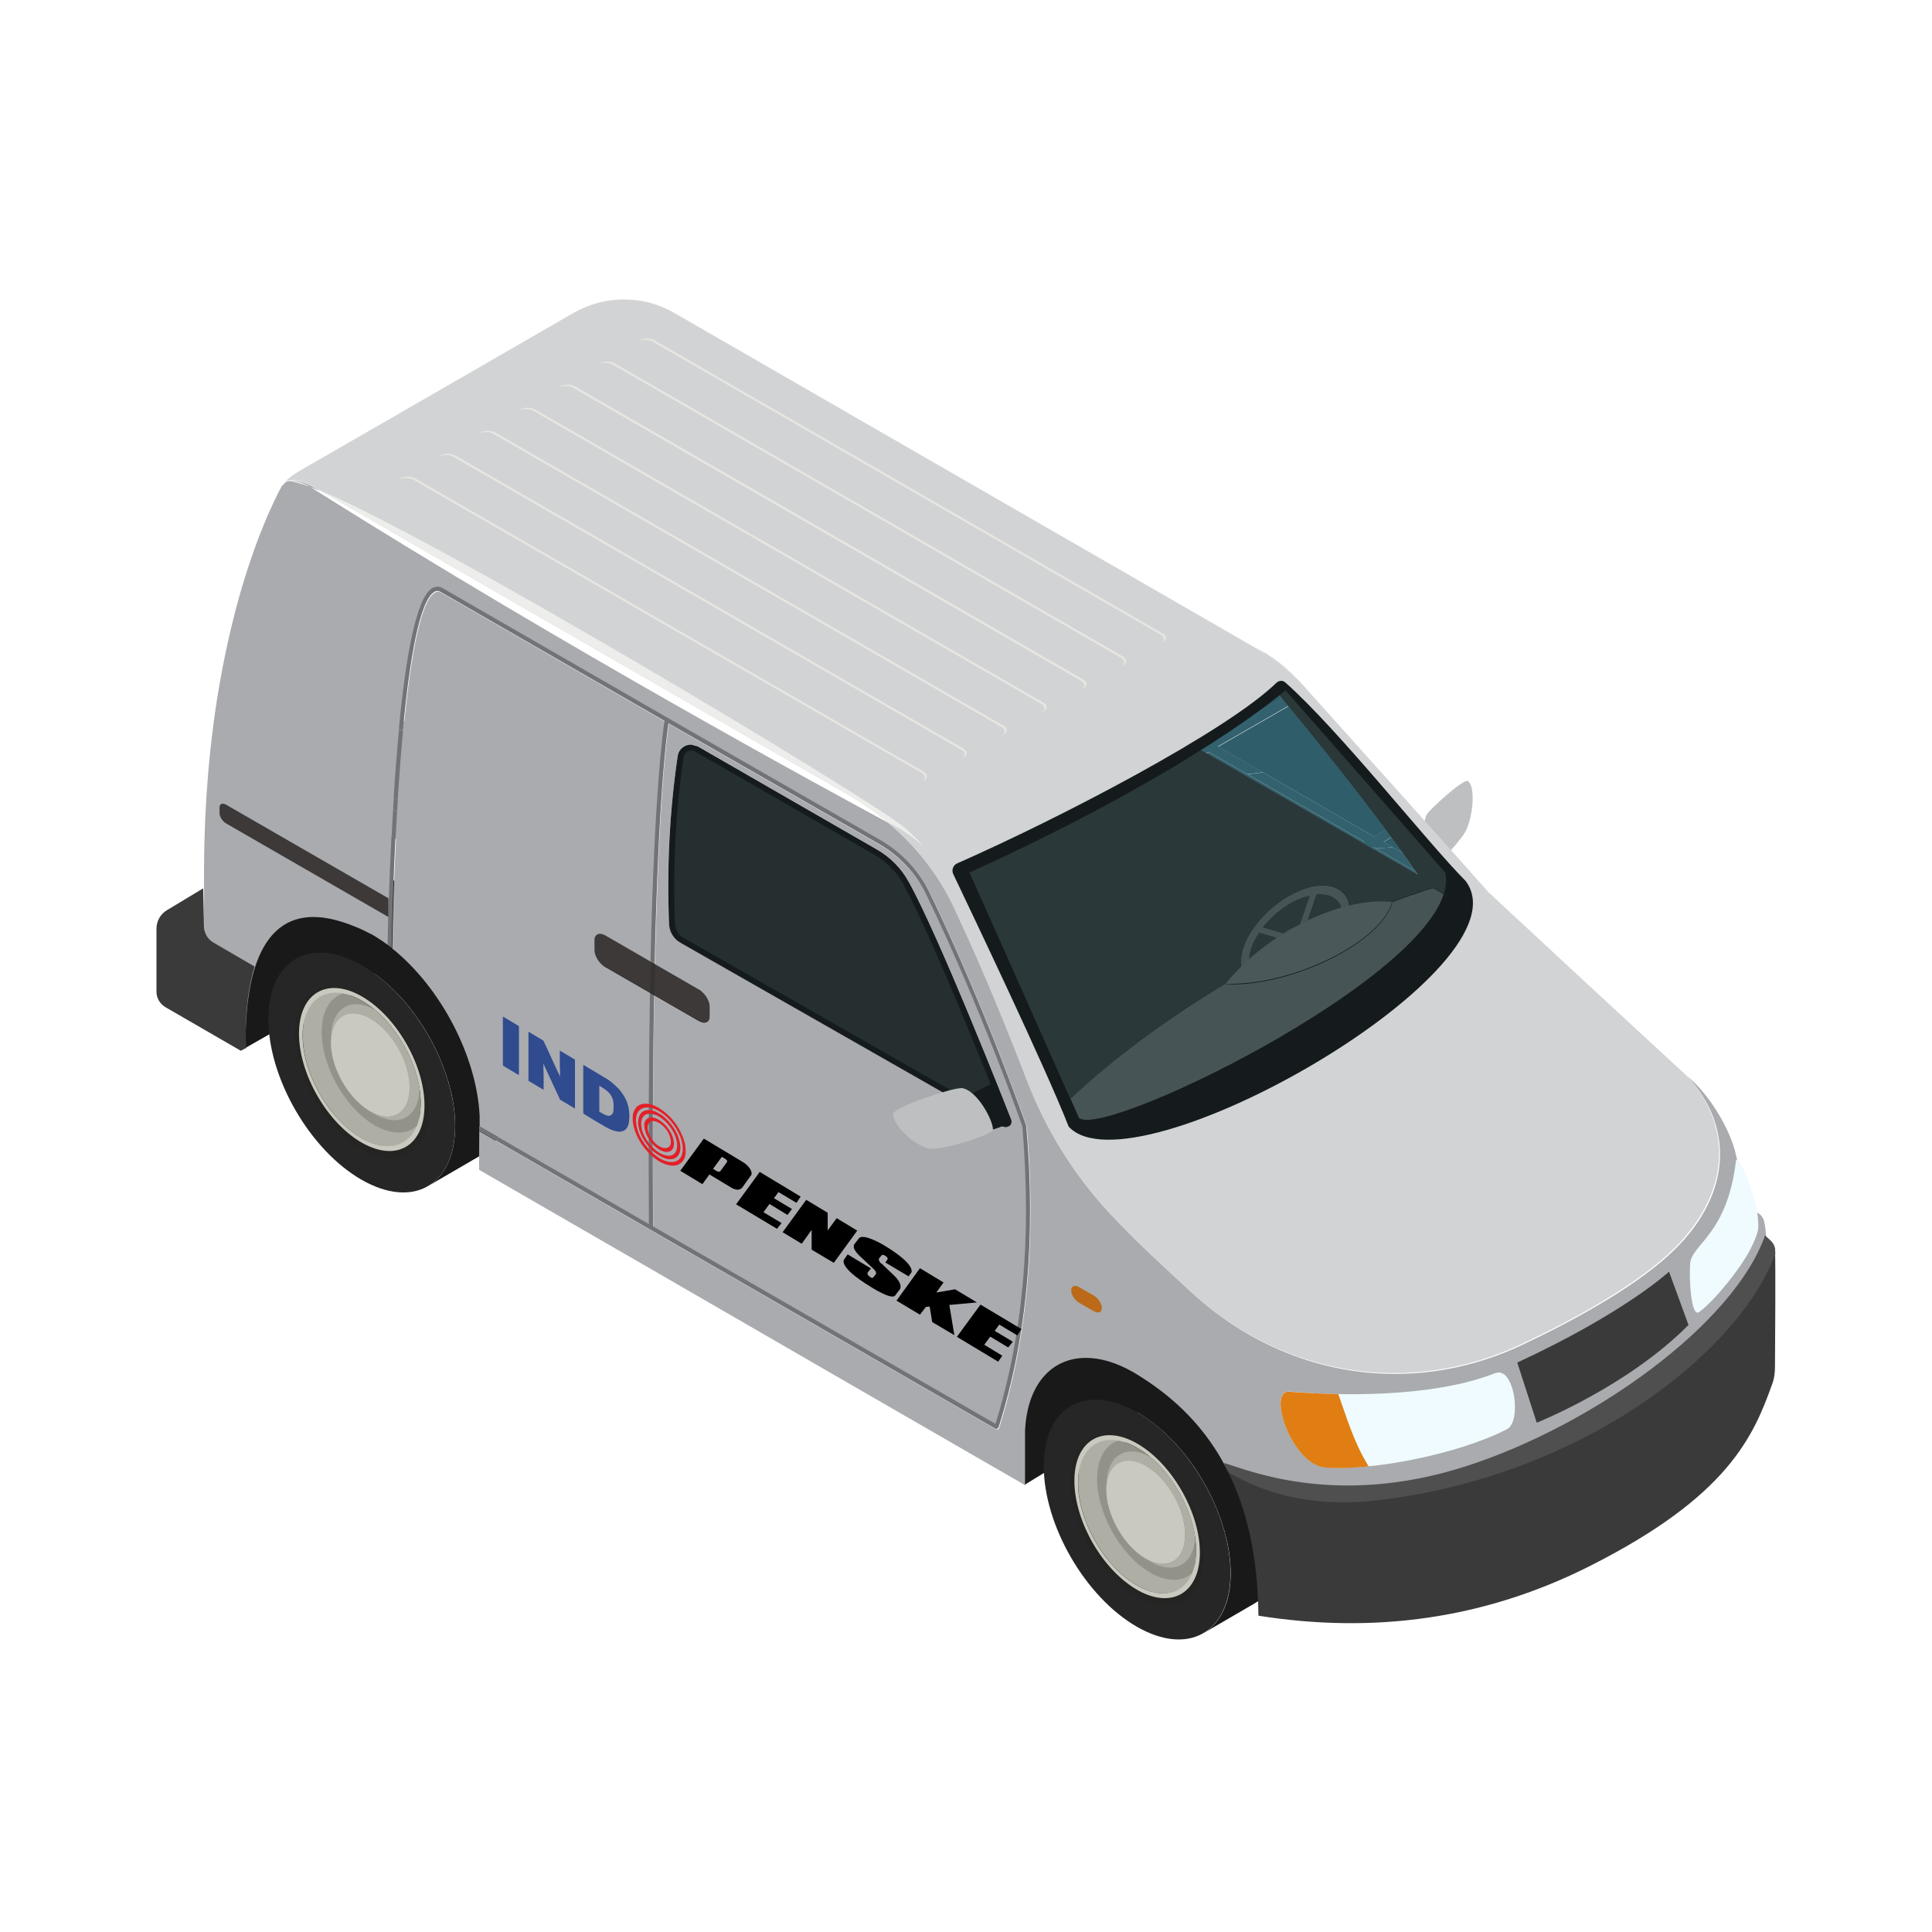
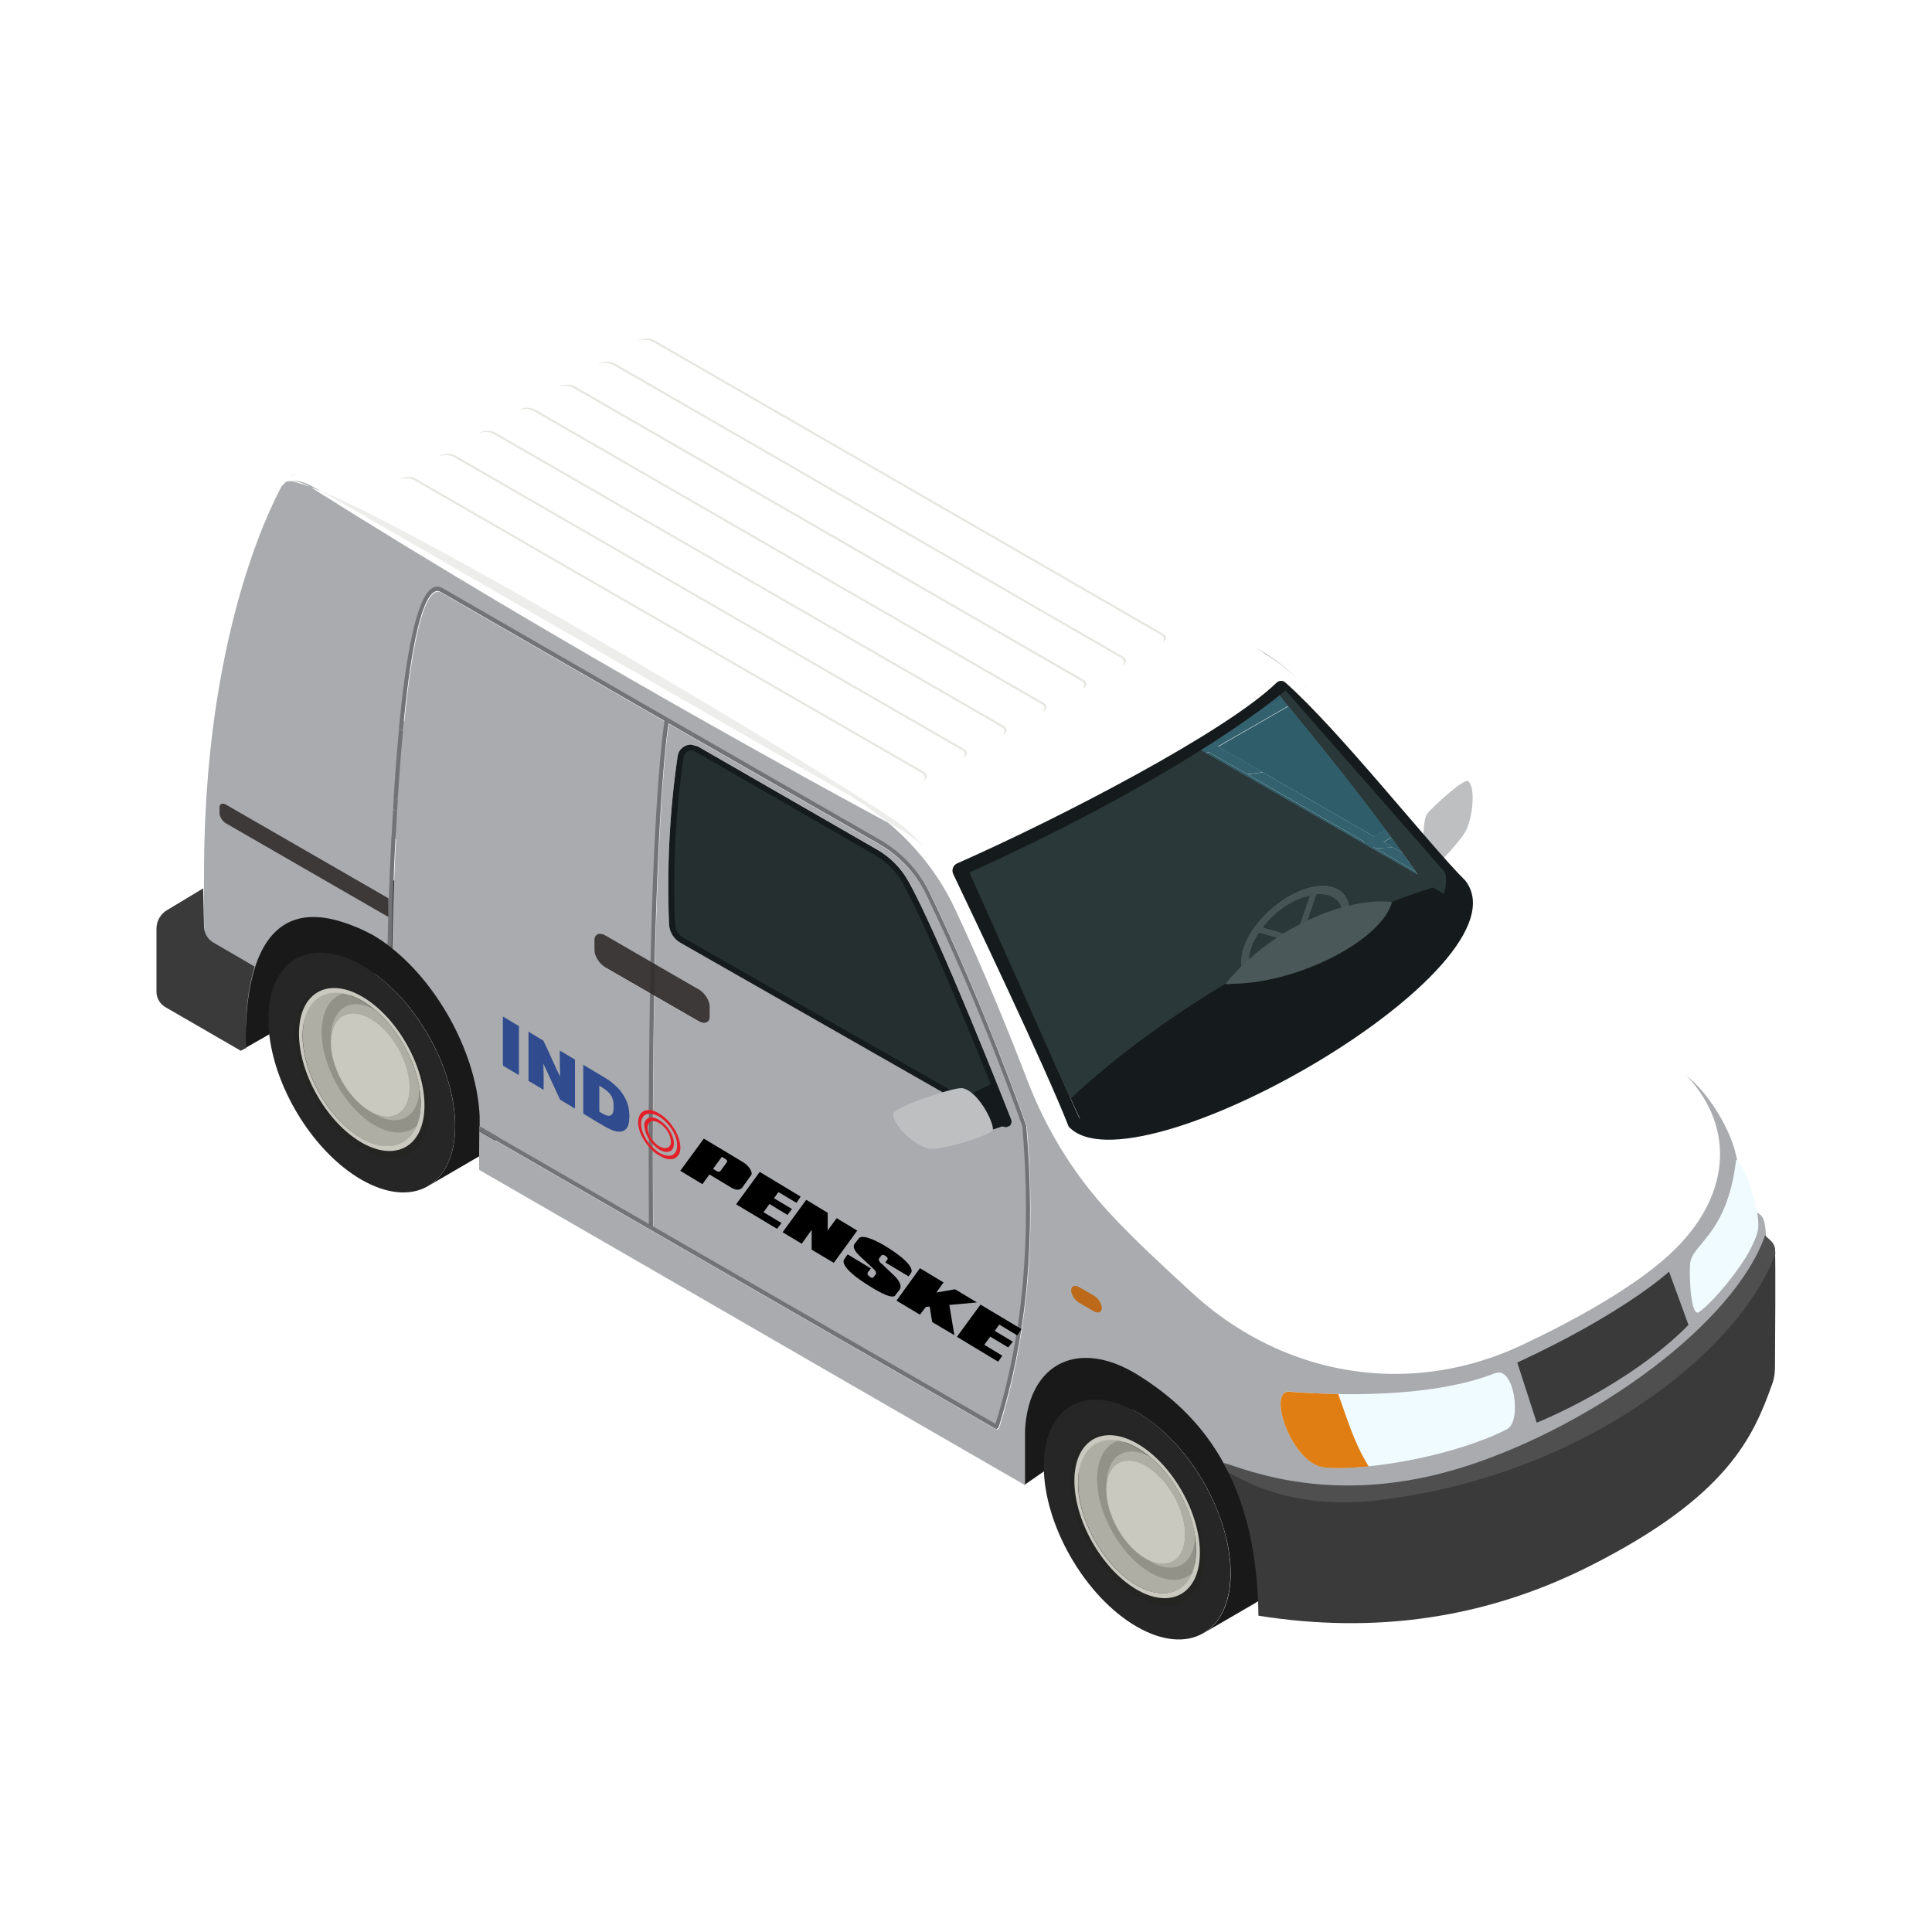
<svg xmlns="http://www.w3.org/2000/svg" width="284" height="284" viewBox="0 0 284 284" fill="none">
  <g clip-path="url(#clip0_1544_212)">
    <path d="M180.589 234.298C180.589 234.298 180.589 234.298 180.589 234.272C180.589 234.272 180.589 234.272 180.589 234.298ZM180.616 234.166C180.616 234.166 180.616 234.166 180.616 234.139C180.616 234.139 180.616 234.139 180.616 234.166ZM180.616 234.113V234.086V234.113ZM180.642 234.033V234.007V234.033ZM180.642 233.98V233.954V233.98ZM180.669 233.901V233.875V233.901ZM180.669 233.848V233.822V233.848ZM180.669 233.795C180.669 233.769 180.669 233.769 180.669 233.742C180.669 233.769 180.669 233.769 180.669 233.795ZM180.669 233.716V233.689V233.716ZM180.669 233.663C180.669 233.636 180.669 233.636 180.669 233.61C180.669 233.636 180.669 233.636 180.669 233.663ZM180.669 233.583C180.669 233.557 180.669 233.557 180.669 233.531C180.669 233.557 180.669 233.557 180.669 233.583ZM180.669 233.531C180.669 233.504 180.669 233.504 180.669 233.478C180.669 233.504 180.669 233.504 180.669 233.531ZM180.669 233.478C180.669 233.451 180.669 233.451 180.669 233.425C180.669 233.451 180.669 233.451 180.669 233.478ZM180.669 233.398C180.669 233.372 180.669 233.372 180.669 233.345C180.669 233.372 180.669 233.372 180.669 233.398ZM180.669 233.345C180.669 233.319 180.669 233.292 180.669 233.292C180.669 233.319 180.669 233.319 180.669 233.345ZM180.669 233.266C180.669 233.239 180.669 233.239 180.669 233.213C180.669 233.239 180.669 233.239 180.669 233.266ZM180.669 233.213C180.669 233.187 180.669 233.16 180.669 233.16C180.669 233.187 180.669 233.187 180.669 233.213ZM180.669 233.16C180.669 233.134 180.669 233.134 180.669 233.107C180.669 233.134 180.669 233.134 180.669 233.16ZM180.669 233.081C180.669 233.054 180.669 233.001 180.695 232.948C180.695 233.001 180.695 233.028 180.669 233.081ZM180.695 232.948C180.695 232.922 180.695 232.922 180.695 232.895C180.695 232.922 180.695 232.922 180.695 232.948ZM180.695 232.895C180.695 232.869 180.695 232.843 180.695 232.816C180.695 232.843 180.695 232.869 180.695 232.895ZM180.695 232.816C180.695 232.79 180.695 232.763 180.695 232.763C180.695 232.79 180.695 232.816 180.695 232.816ZM180.695 232.737C180.695 232.684 180.695 232.657 180.695 232.604C180.695 232.657 180.695 232.684 180.695 232.737ZM180.695 232.604C180.695 232.551 180.695 232.525 180.695 232.472C180.695 232.525 180.695 232.551 180.695 232.604ZM180.695 232.472C180.695 232.419 180.695 232.34 180.722 232.26C180.722 232.313 180.722 232.393 180.695 232.472ZM180.722 232.26C180.722 232.207 180.722 232.181 180.722 232.128C180.722 232.181 180.722 232.207 180.722 232.26ZM180.722 232.128C180.722 232.075 180.722 232.049 180.722 231.996C180.722 232.049 180.722 232.075 180.722 232.128ZM180.722 231.996C180.722 231.969 180.722 231.943 180.722 231.916C180.722 231.943 180.722 231.969 180.722 231.996ZM180.722 231.916C180.722 231.863 180.722 231.837 180.722 231.784C180.722 231.837 180.722 231.863 180.722 231.916ZM180.722 231.784C180.722 231.731 180.722 231.705 180.722 231.652C180.722 231.705 180.722 231.731 180.722 231.784ZM180.722 231.652C180.722 231.599 180.722 231.572 180.722 231.519C180.722 231.572 180.722 231.599 180.722 231.652ZM180.722 231.519C180.722 231.493 180.722 231.493 180.722 231.466C180.722 231.493 180.722 231.493 180.722 231.519ZM180.722 231.44C180.722 231.413 180.722 231.387 180.722 231.361C180.722 231.387 180.722 231.413 180.722 231.44ZM180.722 231.361C180.722 231.334 180.722 231.308 180.722 231.308C180.722 231.334 180.722 231.361 180.722 231.361ZM180.722 231.281C180.722 231.255 180.722 231.228 180.722 231.202C180.722 231.228 180.722 231.255 180.722 231.281ZM168.402 208.47C168.402 208.47 168.402 208.47 168.375 208.47C168.375 208.47 168.375 208.47 168.402 208.47ZM168.349 208.443C168.349 208.443 168.349 208.443 168.322 208.443C168.322 208.443 168.322 208.443 168.349 208.443ZM168.296 208.417C168.296 208.417 168.269 208.417 168.269 208.39C168.269 208.39 168.269 208.39 168.296 208.417ZM168.243 208.39C168.243 208.39 168.216 208.39 168.216 208.364C168.216 208.364 168.243 208.364 168.243 208.39ZM168.19 208.364H168.163H168.19ZM168.137 208.337C168.137 208.337 168.11 208.337 168.11 208.311C168.11 208.311 168.137 208.311 168.137 208.337ZM168.084 208.311C168.057 208.311 168.057 208.284 168.031 208.284C168.057 208.284 168.057 208.311 168.084 208.311ZM168.004 208.258C168.004 208.258 167.978 208.258 167.978 208.232C167.978 208.232 168.004 208.232 168.004 208.258ZM167.951 208.232L167.925 208.205L167.951 208.232ZM167.898 208.205C167.898 208.205 167.872 208.205 167.872 208.179C167.872 208.179 167.898 208.179 167.898 208.205ZM167.845 208.179L167.819 208.152L167.845 208.179ZM167.792 208.152L167.766 208.126C167.766 208.126 167.792 208.126 167.792 208.152ZM167.74 208.126L167.713 208.099L167.74 208.126ZM167.713 208.099C167.66 208.073 167.634 208.046 167.581 208.02C167.634 208.046 167.66 208.073 167.713 208.099ZM167.581 208.02C167.581 208.02 167.554 208.02 167.554 207.993C167.554 207.993 167.581 207.993 167.581 208.02ZM167.528 207.993C167.528 207.993 167.501 207.993 167.501 207.967C167.501 207.967 167.528 207.967 167.528 207.993ZM167.475 207.967C167.475 207.967 167.448 207.967 167.448 207.94L167.475 207.967ZM167.422 207.94C167.422 207.94 167.395 207.94 167.395 207.914L167.422 207.94ZM167.369 207.914C167.369 207.914 167.342 207.914 167.342 207.887L167.369 207.914ZM167.316 207.887C167.289 207.861 167.236 207.835 167.21 207.808C167.236 207.835 167.289 207.861 167.316 207.887ZM167.183 207.808C167.183 207.808 167.157 207.808 167.157 207.782C167.157 207.782 167.183 207.782 167.183 207.808ZM167.13 207.782C167.13 207.782 167.104 207.782 167.104 207.755C167.104 207.755 167.13 207.755 167.13 207.782ZM167.077 207.755C167.077 207.755 167.051 207.755 167.051 207.729C167.051 207.729 167.077 207.729 167.077 207.755ZM167.024 207.729C167.024 207.729 166.998 207.729 166.998 207.702C166.998 207.702 167.024 207.702 167.024 207.729ZM166.971 207.702C166.971 207.702 166.945 207.702 166.945 207.676C166.945 207.676 166.971 207.676 166.971 207.702ZM166.918 207.676C166.918 207.676 166.918 207.676 166.892 207.676C166.892 207.676 166.892 207.676 166.918 207.676ZM62.609 174.305C62.636 174.305 62.636 174.279 62.636 174.279C62.609 174.279 62.609 174.305 62.609 174.305ZM62.636 174.279C62.662 174.279 62.662 174.252 62.689 174.252C62.662 174.252 62.662 174.279 62.636 174.279ZM62.689 174.252C62.689 174.252 62.715 174.252 62.715 174.226C62.715 174.226 62.689 174.226 62.689 174.252ZM62.715 174.226L62.742 174.2L62.715 174.226ZM62.768 174.2L62.795 174.173L62.768 174.2ZM62.821 174.173C62.821 174.173 62.848 174.173 62.848 174.147C62.848 174.147 62.848 174.147 62.821 174.173ZM62.848 174.147C62.848 174.147 62.874 174.147 62.874 174.12C62.874 174.12 62.848 174.12 62.848 174.147ZM66.478 166.657C66.478 166.657 66.478 166.657 66.478 166.631C66.478 166.631 66.478 166.631 66.478 166.657ZM66.478 166.525V166.499V166.525ZM66.478 166.472V166.446V166.472ZM66.478 166.393V166.366V166.393ZM66.478 166.34V166.313V166.34ZM66.478 166.287C66.478 166.261 66.478 166.261 66.478 166.234C66.478 166.261 66.478 166.261 66.478 166.287ZM66.478 166.208V166.181V166.208ZM66.478 166.155C66.478 166.128 66.478 166.128 66.478 166.102C66.478 166.128 66.478 166.128 66.478 166.155ZM66.478 166.075C66.478 166.075 66.478 166.049 66.478 166.022C66.478 166.049 66.478 166.049 66.478 166.075ZM66.478 166.022C66.478 165.996 66.478 165.996 66.478 165.969C66.478 165.996 66.478 165.996 66.478 166.022ZM66.478 165.969C66.478 165.943 66.478 165.943 66.478 165.916C66.478 165.943 66.478 165.969 66.478 165.969ZM66.478 165.89C66.478 165.864 66.478 165.864 66.478 165.837C66.478 165.864 66.478 165.864 66.478 165.89ZM66.478 165.837C66.478 165.811 66.478 165.811 66.478 165.784C66.478 165.811 66.478 165.811 66.478 165.837ZM66.478 165.758C66.478 165.731 66.478 165.731 66.478 165.705C66.478 165.731 66.478 165.731 66.478 165.758ZM66.478 165.678C66.478 165.652 66.478 165.652 66.478 165.625C66.478 165.652 66.478 165.678 66.478 165.678ZM66.478 165.546C66.478 165.546 66.478 165.546 66.478 165.52C66.478 165.52 66.478 165.52 66.478 165.546Z" fill="#197094" />
    <path d="M61.709 150.2C61.709 150.2 61.709 150.2 61.709 150.174C61.709 150.174 61.709 150.174 61.709 150.2ZM61.683 150.147C61.683 150.147 61.683 150.147 61.683 150.121C61.683 150.121 61.683 150.121 61.683 150.147ZM61.577 150.015C61.577 150.015 61.577 149.989 61.55 149.989C61.55 149.989 61.55 149.989 61.577 150.015ZM61.524 149.962C61.524 149.962 61.524 149.936 61.497 149.936C61.497 149.936 61.497 149.962 61.524 149.962ZM61.471 149.909C61.471 149.909 61.471 149.883 61.444 149.883C61.444 149.883 61.444 149.909 61.471 149.909ZM61.418 149.83C61.418 149.83 61.418 149.803 61.391 149.803C61.391 149.803 61.391 149.83 61.418 149.83ZM61.391 149.777L61.365 149.75C61.365 149.75 61.365 149.777 61.391 149.777ZM61.338 149.698L61.312 149.671L61.338 149.698ZM61.285 149.645C61.285 149.645 61.285 149.618 61.259 149.618C61.259 149.618 61.259 149.645 61.285 149.645ZM61.259 149.592L61.232 149.565C61.232 149.565 61.232 149.592 61.259 149.592ZM61.232 149.539C61.206 149.512 61.206 149.512 61.206 149.486C61.206 149.512 61.232 149.512 61.232 149.539ZM61.179 149.459L61.153 149.433L61.179 149.459ZM61.126 149.406L61.1 149.38L61.126 149.406ZM61.073 149.327L61.047 149.301L61.073 149.327ZM61.02 149.274L60.994 149.248L61.02 149.274ZM60.994 149.221L60.967 149.195L60.994 149.221ZM60.941 149.142C60.941 149.142 60.941 149.115 60.914 149.115L60.941 149.142ZM60.888 149.089L60.861 149.062L60.888 149.089ZM60.835 149.036C60.835 149.036 60.835 149.009 60.808 149.009C60.808 149.009 60.808 149.036 60.835 149.036ZM60.782 148.957C60.782 148.957 60.782 148.93 60.755 148.93C60.755 148.93 60.755 148.957 60.782 148.957ZM60.729 148.904C60.729 148.904 60.729 148.904 60.702 148.877C60.702 148.877 60.702 148.904 60.729 148.904ZM60.676 148.851C60.676 148.851 60.676 148.851 60.676 148.824C60.676 148.824 60.676 148.824 60.676 148.851Z" fill="#197094" />
    <path d="M209.786 119.634C210.528 118.655 215.218 114.368 215.801 114.818C217.019 115.824 216.437 120.481 215.35 122.36C214.343 124.08 209.839 128.817 209.654 128.262C209.283 127.203 208.886 120.825 209.786 119.634Z" fill="#BDBFC1" />
    <path d="M53.574 127.121L34.868 136.225C32.193 137.786 34.418 149.006 36.008 154.087L67.483 136.092C63.642 132.599 58.819 129.82 53.574 127.121Z" fill="#191919" />
-     <path d="M168.64 195.055C167.712 194.208 166.811 193.362 165.911 192.488L151.975 200.083C149.219 201.671 148.822 213.844 150.57 218.29L164.771 209.61L174.309 201.83C172.402 199.554 170.547 197.252 168.613 195.029L168.64 195.055Z" fill="#191919" />
+     <path d="M168.64 195.055C167.712 194.208 166.811 193.362 165.911 192.488L151.975 200.083C149.219 201.671 148.822 213.844 150.57 218.29L174.309 201.83C172.402 199.554 170.547 197.252 168.613 195.029L168.64 195.055Z" fill="#191919" />
    <path d="M72.094 150.913C70.77 147.896 68.942 145.011 66.796 142.577C64.994 140.513 62.954 138.766 60.808 137.549C56.993 135.352 53.548 135.141 51.031 136.596L43.48 140.989C45.971 139.534 49.442 139.745 53.257 141.942C55.403 143.185 57.443 144.932 59.245 146.97C61.391 149.404 63.219 152.289 64.544 155.306C66.054 158.72 66.928 162.292 66.902 165.574C66.902 169.887 65.365 172.93 62.901 174.359L70.452 169.966C72.916 168.537 74.453 165.494 74.453 161.181C74.453 157.873 73.578 154.327 72.094 150.913Z" fill="#191919" />
    <path d="M53.23 141.916C45.653 137.549 39.48 141.042 39.453 149.749C39.427 158.455 45.547 169.041 53.124 173.407C60.702 177.774 66.875 174.28 66.901 165.574C66.928 156.894 60.808 146.282 53.23 141.916Z" fill="#262626" />
    <path d="M57.575 170.283C56.251 170.283 54.74 169.86 53.151 168.934C47.719 165.811 43.321 158.19 43.348 151.944C43.348 147.525 45.573 144.984 48.806 144.984C50.13 144.984 51.641 145.408 53.23 146.334C58.662 149.483 63.06 157.078 63.033 163.297C63.033 167.716 60.808 170.257 57.575 170.257V170.283Z" fill="#242423" />
    <path d="M48.754 145.753L49.152 145.727L51.642 146.018C51.642 146.018 52.172 146.097 51.801 146.203C49.999 146.679 48.807 148.426 48.754 151.178C48.648 155.836 51.854 161.605 55.908 164.039C58.372 165.521 60.571 165.442 61.949 164.092C62.213 163.828 61.789 164.727 61.789 164.727L60.968 166.183C59.511 168.776 56.464 169.332 52.967 167.215C48.171 164.33 44.383 157.503 44.515 151.998C44.595 148.082 45.893 145.674 48.781 145.753H48.754Z" fill="#AFAEA5" />
    <path d="M53.388 147.21C48.593 144.326 44.619 146.469 44.486 151.974C44.354 157.505 48.142 164.306 52.938 167.19C57.733 170.075 61.708 167.931 61.84 162.427C61.973 156.896 58.184 150.095 53.388 147.21ZM53.415 146.602C58.502 149.672 62.529 156.896 62.397 162.771C62.264 168.646 58.051 170.895 52.938 167.825C47.851 164.756 43.824 157.531 43.956 151.656C44.089 145.808 48.328 143.532 53.415 146.602Z" fill="#CAC9BF" />
    <path d="M61.259 165.52C59.749 166.843 57.417 166.843 54.847 165.282C50.502 162.609 47.111 156.337 47.296 151.309C47.402 148.451 48.595 146.625 50.423 146.043C51.35 146.202 52.357 146.599 53.39 147.234C58.186 150.118 61.974 156.946 61.842 162.45C61.815 163.641 61.603 164.673 61.259 165.547V165.52Z" fill="#939289" />
    <path d="M54.66 149.855C57.866 151.839 60.33 156.418 60.224 160.123C60.091 163.827 57.415 165.23 54.209 163.245C51.004 161.26 48.513 156.682 48.646 152.977C48.778 149.273 51.454 147.87 54.66 149.855Z" fill="#CAC9BF" />
    <path d="M48.648 152.288C48.78 148.451 51.191 146.783 54.238 148.027C54.503 148.133 54.794 148.265 55.059 148.424C58.371 151.203 60.968 155.755 61.656 159.989V160.147C61.524 164.302 58.504 165.89 54.9 163.667L54.185 163.244C57.391 165.228 60.067 163.826 60.199 160.121C60.252 158.533 59.828 156.76 59.06 155.119C58.053 152.949 56.464 150.965 54.635 149.853C54.291 149.641 53.947 149.456 53.602 149.324C50.873 148.212 48.727 149.694 48.621 152.976V152.261L48.648 152.288Z" fill="#AFAEA5" />
    <path d="M186.075 216.624C184.75 213.607 182.922 210.722 180.776 208.288C178.974 206.224 176.934 204.477 174.788 203.26C170.973 201.063 167.529 200.852 165.012 202.307L157.461 206.7C159.951 205.244 163.422 205.456 167.237 207.653C169.383 208.896 171.424 210.643 173.225 212.681C175.371 215.115 177.199 218 178.524 221.017C180.034 224.43 180.909 227.977 180.909 231.284C180.909 235.598 179.372 238.641 176.908 240.07L184.459 235.677C186.923 234.248 188.459 231.205 188.459 226.892C188.459 223.61 187.585 220.038 186.075 216.624Z" fill="#191919" />
    <path d="M167.211 207.627C159.633 203.26 153.46 206.753 153.434 215.46C153.407 224.166 159.527 234.752 167.105 239.118C174.682 243.485 180.855 239.991 180.882 231.285C180.908 222.605 174.788 211.993 167.211 207.627Z" fill="#262626" />
    <path d="M171.555 236.022C170.23 236.022 168.72 235.598 167.13 234.672C161.699 231.549 157.301 223.928 157.301 217.683C157.327 213.263 159.526 210.723 162.759 210.723C164.083 210.723 165.594 211.146 167.183 212.072C172.615 215.221 177.013 222.816 176.986 229.035C176.986 233.455 174.761 236.022 171.528 236.022H171.555Z" fill="#242423" />
    <path d="M162.731 211.46L163.128 211.434L165.619 211.725C165.619 211.725 166.149 211.804 165.778 211.91C163.976 212.386 162.81 214.159 162.731 216.885C162.625 221.543 165.831 227.312 169.884 229.746C172.348 231.228 174.547 231.149 175.925 229.799C176.19 229.535 175.766 230.434 175.766 230.434L174.945 231.89C173.488 234.483 170.441 235.039 166.943 232.922C162.148 230.037 158.359 223.236 158.492 217.705C158.571 213.762 159.843 211.381 162.757 211.46H162.731Z" fill="#AFAEA5" />
    <path d="M167.369 212.945C162.573 210.06 158.599 212.204 158.467 217.708C158.334 223.239 162.123 230.04 166.918 232.925C171.714 235.809 175.688 233.666 175.821 228.161C175.953 222.63 172.164 215.829 167.369 212.945ZM167.395 212.336C172.482 215.406 176.509 222.63 176.377 228.505C176.244 234.354 172.005 236.63 166.918 233.56C161.831 230.49 157.804 223.266 157.937 217.391C158.069 211.542 162.308 209.266 167.395 212.336Z" fill="#CAC9BF" />
    <path d="M175.238 231.258C173.727 232.582 171.396 232.608 168.826 231.02C164.481 228.347 161.116 222.076 161.275 217.047C161.381 214.189 162.573 212.363 164.401 211.781C165.329 211.966 166.335 212.337 167.369 212.972C172.164 215.857 175.953 222.684 175.82 228.189C175.794 229.379 175.582 230.412 175.238 231.258Z" fill="#939289" />
    <path d="M168.64 215.589C171.846 217.574 174.337 222.152 174.204 225.857C174.072 229.562 171.396 230.964 168.19 228.98C165.011 226.995 162.494 222.417 162.626 218.712C162.759 215.007 165.435 213.604 168.64 215.589Z" fill="#CAC9BF" />
    <path d="M162.651 218.026C162.784 214.189 165.195 212.522 168.242 213.765C168.507 213.871 168.798 214.004 169.063 214.162C172.375 216.941 174.971 221.493 175.66 225.753V225.912C175.528 230.067 172.507 231.655 168.904 229.432L168.189 229.008C171.395 230.993 174.071 229.591 174.203 225.886C174.256 224.298 173.832 222.525 173.064 220.884C172.057 218.714 170.467 216.729 168.639 215.618C168.295 215.406 167.95 215.221 167.606 215.089C164.877 213.977 162.731 215.459 162.625 218.741L162.651 218.026Z" fill="#AFAEA5" />
    <path fill-rule="evenodd" clip-rule="evenodd" d="M196.779 225.673C193.706 225.673 190.791 224.905 188.169 223.529C184.777 221.73 181.942 218.925 180.035 215.378C176.537 208.868 171.689 204.846 167.185 202.067L166.655 201.75C166.602 201.723 166.549 201.697 166.523 201.67C164.059 200.268 161.727 199.606 159.634 199.606C154.574 199.606 150.997 203.496 150.679 210.324V218.316L150.626 218.289L150.599 218.263L146.466 215.881L145.089 215.087L122.171 201.856L120.793 201.062L95.12 186.216L93.742 185.422L70.824 172.19L70.639 172.084L70.427 171.952V170.814V170.02L70.454 166.289L95.57 180.791L146.413 210.112L146.572 210.165L146.864 209.953C151.023 196.695 152.348 182.193 150.944 165.627C150.864 165.389 144.903 148.241 136.716 131.278C135.153 128.049 132.636 125.403 129.43 123.55L98.246 105.635L65.181 86.581C64.916 86.422 64.625 86.343 64.36 86.343C64.121 86.343 63.856 86.396 63.618 86.555C61.339 87.851 59.856 96.002 58.849 105.714L59.432 106.058C60.439 96.161 61.869 88.275 63.936 87.11C64.095 87.031 64.227 86.978 64.386 86.978C64.545 86.978 64.731 87.031 64.89 87.137L97.769 106.084C97.531 107.54 96.286 116.246 95.703 141.413L95.623 141.36L89.079 137.576C88.788 137.417 88.496 137.311 88.258 137.311C87.781 137.311 87.436 137.655 87.436 138.264V139.719C87.436 140.619 88.178 141.784 89.079 142.286L94.669 145.515L95.623 146.071C95.464 155.306 95.385 166.5 95.464 179.997L70.507 165.601V164.039C70.083 155.227 64.731 145.092 57.657 139.428C57.736 134.691 57.922 129.108 58.213 123.365L57.63 123.153C57.312 129.716 57.127 135.565 57.074 138.952C56.464 138.502 55.855 138.079 55.246 137.708L54.716 137.391C53.788 136.914 52.941 136.491 52.093 136.173C49.761 135.221 47.774 134.797 46.079 134.797C36.779 134.797 36.037 147.367 36.09 154.063C36.064 154.063 36.064 154.036 36.037 154.036C35.799 153.904 35.56 153.745 35.322 153.586C32.593 151.76 31.215 149.22 30.526 144.271C30.447 143.742 30.394 143.16 30.341 142.578C30.182 140.831 30.076 138.82 30.023 136.491C30.023 135.988 29.996 135.459 29.996 134.93C29.97 132.654 29.97 130.087 29.996 127.202C30.023 122.465 30.235 118.046 30.579 113.918C30.632 113.415 30.659 112.912 30.712 112.409C30.977 109.578 31.295 106.878 31.666 104.364C31.745 103.782 31.851 103.2 31.93 102.618C32.858 96.849 33.997 91.874 35.163 87.719C35.295 87.243 35.428 86.793 35.56 86.343C38.475 76.498 41.416 71.55 41.389 71.497C41.627 71.232 41.972 70.888 41.998 70.862L42.157 70.729L42.051 70.835C42.131 70.809 42.237 70.782 42.316 70.756H42.29C42.475 70.703 42.74 70.676 43.111 70.676C43.8 70.676 44.754 70.835 45.893 71.497C46.264 71.709 46.661 71.947 47.138 72.211C46.582 71.973 46.052 71.761 45.575 71.576C44.489 70.941 43.535 70.729 42.846 70.729C42.661 70.729 42.502 70.756 42.369 70.756C42.422 70.756 42.475 70.756 42.528 70.756C43.138 70.756 44.197 71.047 45.602 71.576C45.761 71.682 45.946 71.788 46.105 71.894C83.595 95.499 121.773 116.22 130.543 120.93C134.676 124.371 138.067 128.684 140.372 133.58C144.824 143.054 148.586 152.475 150.997 158.747C153.752 165.971 157.806 172.587 163.052 178.25C166.867 182.379 170.921 186.057 175.186 190C183.691 197.833 194.262 201.961 205.072 201.961C211.298 201.961 217.604 200.585 223.645 197.754C231.143 194.234 239.992 189.391 245.37 184.443C254.352 176.239 255.279 165.918 247.914 158.085C248.258 158.403 248.602 158.694 248.894 158.985C251.119 161.023 254.299 165.707 255.2 169.835C255.888 172.984 256.286 174.969 256.869 177.033C257.107 177.853 257.187 177.721 257.876 178.091C258.167 178.25 258.829 178.303 259.253 179.282C259.253 179.282 259.386 179.706 259.492 180.447C259.545 180.791 259.571 181.188 259.598 181.638L259.624 181.664V181.955V185.051V185.819C259.624 186.083 259.624 186.348 259.598 186.639C259.386 193.229 256.657 199.5 251.861 204.079C251.013 204.872 250.166 205.666 249.265 206.407C248.523 207.042 247.781 207.651 247.039 208.233C246.642 208.551 246.244 208.842 245.847 209.133C237.793 215.114 228.758 219.03 220.147 221.571C219.538 221.756 218.902 221.915 218.293 222.1C211.113 224.085 204.277 225.117 198.607 225.646C198.024 225.699 197.468 225.726 196.885 225.726L196.779 225.673ZM70.427 166.262V165.548V166.262ZM146.36 209.345L96.021 180.314C95.941 166.818 96.021 155.624 96.18 146.388L102.697 150.146C102.989 150.331 103.28 150.411 103.519 150.411C103.996 150.411 104.34 150.067 104.34 149.458V148.003C104.34 147.103 103.598 145.965 102.697 145.436L96.286 141.731C96.842 117.411 98.008 108.36 98.326 106.402L102.883 109.022L129.112 124.053C132.212 125.826 134.65 128.42 136.16 131.516C144.161 148.055 150.016 164.78 150.334 165.68C151.739 181.982 150.44 196.272 146.387 209.371L146.36 209.345ZM140.982 161.922L138.73 166.13L142.942 166.342C143.154 166.342 143.34 166.368 143.525 166.368C144.93 166.368 146.069 166.104 147.341 165.574L147.367 165.601L147.817 165.707L148.4 165.495C148.692 165.257 148.771 164.86 148.639 164.516C148.215 163.404 137.961 137.338 133.51 129.478C132.451 127.573 130.861 125.985 128.953 124.874L102.565 109.684L101.585 109.419C100.604 109.419 99.756 110.133 99.624 111.086C98.432 119.184 97.981 127.52 98.352 135.829C98.405 136.967 99.041 137.999 100.021 138.555L140.955 161.896L140.982 161.922ZM218.849 131.198L218.823 131.172L218.796 131.145L218.77 131.119L218.743 131.092L218.717 131.066L218.69 131.039L218.664 131.013L218.637 130.987L218.611 130.934L218.558 130.881L218.531 130.828L218.478 130.775L218.425 130.722L218.372 130.669L218.319 130.616L218.266 130.563L218.213 130.51L218.16 130.431L218.107 130.351L218.054 130.299L217.975 130.219L217.895 130.14L217.869 130.113L217.816 130.034L217.736 129.954L217.657 129.875L217.63 129.849L217.577 129.769L217.498 129.663L217.418 129.558L217.392 129.531L217.312 129.452L217.233 129.346L217.154 129.24L217.127 129.214L217.048 129.134L216.942 129.028L216.836 128.922L216.809 128.896L216.73 128.817L216.624 128.711L216.518 128.605L216.491 128.578L216.412 128.499L216.306 128.367L216.2 128.234L216.173 128.181L216.094 128.102L215.988 127.97L215.882 127.837L215.829 127.784L215.749 127.705L215.617 127.573L215.484 127.44L215.431 127.388L215.352 127.308L215.219 127.176L215.087 127.044L215.034 126.991L214.954 126.911L214.822 126.752L214.69 126.594L214.637 126.541L214.557 126.461L214.425 126.303L214.001 125.826L213.868 125.667L213.789 125.588L213.709 125.509L213.55 125.35L213.391 125.191L213.312 125.112L213.232 125.032L213.312 125.112L213.391 125.191L213.55 125.35L213.709 125.509L213.789 125.588L213.868 125.667L214.001 125.826L214.425 126.303L214.557 126.461L214.637 126.541L214.69 126.594L214.822 126.752L214.954 126.911L215.034 126.991L215.087 127.044L215.219 127.176L215.352 127.308L215.431 127.388L215.484 127.44L215.617 127.573L215.749 127.705L215.829 127.784L215.882 127.837L215.988 127.97L216.094 128.102L216.173 128.181L216.2 128.234L216.306 128.367L216.412 128.499L216.491 128.578L216.518 128.605L216.624 128.711L216.73 128.817L216.809 128.896L216.836 128.922L216.942 129.028L217.048 129.134L217.127 129.214L217.154 129.24L217.233 129.346L217.312 129.452L217.392 129.531L217.418 129.558L217.498 129.663L217.577 129.769L217.63 129.849L217.657 129.875L217.736 129.954L217.816 130.034L217.869 130.113L217.895 130.14L217.975 130.219L218.054 130.299L218.107 130.351L218.16 130.431L218.213 130.51L218.266 130.563L218.319 130.616L218.372 130.669L218.425 130.722L218.478 130.775L218.531 130.828L218.558 130.881L218.611 130.934L218.637 130.987L218.664 131.013L218.69 131.039L218.717 131.066L218.743 131.092L218.77 131.119L218.796 131.145L218.823 131.172L218.849 131.198ZM213.312 124.979L213.259 124.926L213.206 124.874L213.153 124.821L213.1 124.768L213.047 124.715L212.994 124.662L212.941 124.609L212.888 124.556L212.835 124.503L212.782 124.45L212.729 124.397L212.676 124.344L212.623 124.291L212.57 124.238L212.517 124.185L212.464 124.133L212.411 124.08L212.358 124.027L212.305 123.974L212.252 123.921L212.199 123.868L212.146 123.815L212.093 123.762V123.736L212.04 123.683L211.987 123.603L211.934 123.524L211.881 123.444L211.828 123.365L211.775 123.286L211.722 123.206L211.669 123.127L211.643 123.1L211.616 123.048L211.563 122.968L211.51 122.889L211.457 122.809L211.404 122.73L211.351 122.651L211.298 122.571L211.245 122.492L211.219 122.439L211.192 122.412L211.139 122.333L211.086 122.254L211.033 122.174L210.98 122.095L210.927 122.015L210.874 121.936L210.821 121.857L210.768 121.804L210.742 121.777L210.689 121.698L210.636 121.619L210.583 121.539L210.53 121.46L210.477 121.38L210.424 121.301L210.371 121.222L210.318 121.142L210.265 121.063L210.212 120.983L210.159 120.904L210.106 120.825L210.053 120.745L210 120.666L209.947 120.586L209.894 120.507L209.947 120.586L210 120.666L210.053 120.745L210.106 120.825L210.159 120.904L210.212 120.983L210.265 121.063L210.318 121.142L210.371 121.222L210.424 121.301L210.477 121.38L210.53 121.46L210.583 121.539L210.636 121.619L210.689 121.698L210.742 121.777L210.768 121.804L210.821 121.857L210.874 121.936L210.927 122.015L210.98 122.095L211.033 122.174L211.086 122.254L211.139 122.333L211.192 122.412L211.219 122.439L211.245 122.492L211.298 122.571L211.351 122.651L211.404 122.73L211.457 122.809L211.51 122.889L211.563 122.968L211.616 123.048L211.643 123.1L211.669 123.127L211.722 123.206L211.775 123.286L211.828 123.365L211.881 123.444L211.934 123.524L211.987 123.603L212.04 123.683L212.093 123.736V123.762L212.146 123.815L212.199 123.868L212.252 123.921L212.305 123.974L212.358 124.027L212.411 124.08L212.464 124.133L212.517 124.185L212.57 124.238L212.623 124.291L212.676 124.344L212.729 124.397L212.782 124.45L212.835 124.503L212.888 124.556L212.941 124.609L212.994 124.662L213.047 124.715L213.1 124.768L213.153 124.821L213.206 124.874L213.259 124.926L213.312 124.979ZM209.205 120.401L209.179 120.375L209.152 120.348L209.126 120.322L209.099 120.295L209.073 120.269L209.046 120.242L209.02 120.216L208.993 120.189L208.967 120.163L208.94 120.137L208.914 120.11L208.887 120.084L208.861 120.057L208.834 120.031L208.808 120.004L208.781 119.978L208.755 119.951L208.728 119.925L208.702 119.898L208.675 119.872V119.845L208.649 119.819L208.622 119.793L208.596 119.766L208.569 119.74L208.543 119.713L208.516 119.687L208.49 119.66L208.463 119.634L208.437 119.607L208.41 119.581L208.384 119.554L208.357 119.528L208.331 119.501L208.304 119.475L208.278 119.449L208.251 119.422L208.225 119.396L208.198 119.369L208.172 119.343L208.145 119.316L208.119 119.29L208.092 119.263L208.066 119.237L208.039 119.21L208.013 119.184L207.986 119.157L207.96 119.131L207.933 119.104L207.907 119.078L207.88 119.052L207.854 119.025L207.827 118.999L207.801 118.972L207.774 118.946L207.748 118.919L207.721 118.893L207.695 118.866L207.668 118.84L207.642 118.813L207.615 118.787L207.589 118.76L207.562 118.734L207.589 118.76L207.615 118.787L207.642 118.813L207.668 118.84L207.695 118.866L207.721 118.893L207.748 118.919L207.774 118.946L207.801 118.972L207.827 118.999L207.854 119.025L207.88 119.052L207.907 119.078L207.933 119.104L207.96 119.131L207.986 119.157L208.013 119.184L208.039 119.21L208.066 119.237L208.092 119.263L208.119 119.29L208.145 119.316L208.172 119.343L208.198 119.369L208.225 119.396L208.251 119.422L208.278 119.449L208.304 119.475L208.331 119.501L208.357 119.528L208.384 119.554L208.41 119.581L208.437 119.607L208.463 119.634L208.49 119.66L208.516 119.687L208.543 119.713L208.569 119.74L208.596 119.766L208.622 119.793L208.649 119.819L208.675 119.845V119.872L208.702 119.898L208.728 119.925L208.755 119.951L208.781 119.978L208.808 120.004L208.834 120.031L208.861 120.057L208.887 120.084L208.914 120.11L208.94 120.137L208.967 120.163L208.993 120.189L209.02 120.216L209.046 120.242L209.073 120.269L209.099 120.295L209.126 120.322L209.152 120.348L209.179 120.375L209.205 120.401ZM208.278 119.343L207.51 118.496L207.271 118.231L207.245 118.205L206.98 117.914L206.715 117.623L206.45 117.331L206.185 117.04L206.132 116.987L205.92 116.749L205.655 116.458L205.575 116.379L205.39 116.167L205.125 115.876L205.019 115.744L204.86 115.585L204.436 115.135L204.33 115.003L204.065 114.712L203.88 114.5L203.8 114.394L203.535 114.103L203.323 113.865L203.27 113.812L203.005 113.521L202.74 113.23V113.203L202.476 112.912L202.211 112.621L202.184 112.594L201.946 112.33L201.681 112.039L201.628 111.986L201.416 111.748L201.151 111.457L201.071 111.351L200.912 111.165L200.647 110.874L200.515 110.742L200.382 110.583L200.118 110.292L199.959 110.107L199.853 110.001L199.588 109.71L199.402 109.498L199.349 109.419L199.084 109.128L198.872 108.89L198.846 108.863L198.607 108.572L198.369 108.281L198.13 108.016L197.892 107.752L197.866 107.725L197.654 107.487L197.415 107.222L197.336 107.143L197.15 106.958L196.912 106.693L196.806 106.587L196.673 106.428L196.435 106.164L196.302 106.032L196.196 105.926L195.958 105.661L195.799 105.476L195.719 105.396L195.481 105.132L195.296 104.92L195.243 104.867L195.031 104.629L194.819 104.391V104.364L194.607 104.126L194.395 103.888L194.368 103.862L194.183 103.65L193.971 103.412L193.918 103.359L193.759 103.173L193.547 102.962L193.467 102.882L193.335 102.724L193.15 102.512L193.07 102.406L192.964 102.3L192.779 102.088L192.673 101.956L192.593 101.877L192.673 101.956L192.779 102.088L192.964 102.3L193.07 102.406L193.15 102.512L193.335 102.724L193.467 102.882L193.547 102.962L193.759 103.173L193.918 103.359L193.971 103.412L194.183 103.65L194.368 103.862L194.395 103.888L194.607 104.126L194.819 104.364V104.391L195.031 104.629L195.243 104.867L195.296 104.92L195.481 105.132L195.719 105.396L195.799 105.476L195.958 105.661L196.196 105.926L196.302 106.032L196.435 106.164L196.673 106.428L196.806 106.587L196.912 106.693L197.15 106.958L197.336 107.143L197.415 107.222L197.654 107.487L197.866 107.725L197.892 107.752L198.13 108.016L198.369 108.281L198.607 108.572L198.846 108.863L198.872 108.89L199.084 109.128L199.349 109.419L199.402 109.498L199.588 109.71L199.853 110.001L199.959 110.107L200.118 110.292L200.382 110.583L200.515 110.742L200.647 110.874L200.912 111.165L201.071 111.351L201.151 111.457L201.416 111.748L201.628 111.986L201.681 112.039L201.946 112.33L202.184 112.594L202.211 112.621L202.476 112.912L202.74 113.203V113.23L203.005 113.521L203.27 113.812L203.323 113.865L203.535 114.103L203.8 114.394L203.88 114.5L204.065 114.712L204.33 115.003L204.436 115.135L204.86 115.585L205.019 115.744L205.125 115.876L205.39 116.167L205.575 116.379L205.655 116.458L205.92 116.749L206.132 116.987L206.185 117.04L206.45 117.331L206.715 117.623L206.98 117.914L207.245 118.205L207.271 118.231L207.51 118.496L208.278 119.343ZM192.646 101.903L192.62 101.877L192.593 101.85L192.567 101.824L192.54 101.797L191.586 100.739C191.613 100.765 191.639 100.818 191.666 100.845L192.54 101.797L192.567 101.824L192.593 101.85L192.62 101.877L192.646 101.903ZM191.613 100.739L191.533 100.659V100.633L191.48 100.58L191.454 100.554L191.401 100.501C189.917 98.886 188.195 97.537 186.34 96.346L186.155 96.266C185.572 95.843 185.016 95.473 184.512 95.181L184.486 95.155L184.459 95.129L184.486 95.155L184.512 95.181L185.307 95.631C187.586 96.928 189.626 98.569 191.401 100.501L191.454 100.554L191.48 100.58L191.533 100.633V100.659L191.613 100.739ZM42.555 70.227L42.661 70.147C43.138 69.75 43.562 69.486 44.118 69.168L44.145 69.141L44.251 69.089H44.277H44.303H44.33L44.356 69.062L44.383 69.036L44.409 69.009L44.436 68.983L44.462 68.956L44.489 68.93H44.515H44.542H44.568L44.595 68.903L44.621 68.877L44.595 68.903L44.568 68.93H44.542H44.515H44.489L44.462 68.956L44.436 68.983L44.409 69.009L44.383 69.036L44.356 69.062L44.33 69.089H44.303H44.277H44.251L44.145 69.141L44.118 69.168C43.615 69.459 43.138 69.777 42.661 70.147L42.555 70.227ZM44.78 68.771L50.053 65.728L44.78 68.771ZM50.053 65.728L51.431 64.934L50.053 65.728ZM51.431 64.934L67.645 55.566L51.431 64.934ZM67.645 55.566L75.064 51.279L67.645 55.566ZM75.064 51.279L76.441 50.485L75.064 51.279ZM76.441 50.485L84.39 45.907L76.441 50.485ZM84.39 45.907C86.668 44.584 89.212 43.922 91.755 43.922C89.212 43.922 86.668 44.584 84.39 45.907ZM91.755 43.922C94.272 43.922 96.763 44.557 99.015 45.827C96.763 44.557 94.246 43.922 91.755 43.922Z" fill="#A9ABAE" />
-     <path d="M175.792 109.841C180.429 107.274 187.238 101.928 188.377 100.87C195.69 107.168 208.884 126.486 211.957 130.614L175.792 109.841ZM247.778 157.978C238.584 149.536 218.846 131.197 218.846 131.197C218.449 130.694 198.922 108.941 191.583 100.764C190.046 99.044 188.245 97.615 186.311 96.371L186.125 96.291C185.489 95.841 184.907 95.445 184.403 95.153L99.091 45.984C94.534 43.365 88.917 43.365 84.333 45.984L67.589 55.644L44.724 68.822C43.744 69.405 42.923 69.855 41.969 70.728C41.969 70.728 43.558 70.093 45.81 71.389C56.938 77.82 115.279 111.455 124.128 116.509C124.87 116.933 125.691 117.436 126.513 117.965C132.447 121.749 137.243 127.095 140.237 133.473C144.688 142.946 148.45 152.367 150.861 158.639C153.617 165.864 157.67 172.48 162.916 178.143C166.731 182.271 170.785 185.95 175.051 189.893C188.483 202.225 207.003 205.374 223.509 197.646C231.007 194.127 239.856 189.284 245.234 184.335C254.216 176.105 255.143 165.811 247.778 157.978Z" fill="#D2D3D5" />
    <path d="M214.106 128.951C209.231 123.182 203.906 117.889 199.243 111.802C198.607 111.167 191.877 103.652 189.44 101.323C189.095 100.741 187.982 100.9 187.691 101.746C193.202 108.389 201.812 118.948 208.463 128.607L190.393 118.233L175.292 109.553C173.887 110.506 172.351 111.353 170.814 112.146C167.025 114.713 162.76 117.175 157.01 119.821C152.109 122.467 147.075 124.902 141.855 126.966L158.679 164.359C159.766 166.344 162.044 167.005 164.217 166.423C172.033 164.306 191.188 157.69 209.708 141.23C212.569 138.689 216.888 132.179 214.159 128.951H214.106Z" fill="#151B1C" />
    <path d="M158.918 164.779C158.309 164.197 157.673 163.271 157.09 161.789C157.169 161.71 157.249 161.63 157.355 161.551L158.68 164.356C158.759 164.515 158.838 164.647 158.944 164.779H158.918Z" fill="#E0E0DE" />
    <path d="M208.463 128.603L201.707 124.713L201.972 124.555L202.237 124.713L208.092 128.101C208.198 128.286 208.331 128.445 208.437 128.603H208.463ZM206.238 125.428L204.754 124.581L203.376 123.787L204.542 123.099C205.125 123.866 205.681 124.66 206.238 125.428ZM200.329 123.946L190.394 118.23L177.332 110.741L177.676 110.555L183.426 113.863L200.621 123.787L200.329 123.946ZM201.998 122.993L185.678 113.572L179.081 109.761L189.414 103.807C193.52 108.782 198.819 115.345 203.747 121.988L201.998 122.993ZM177.676 108.968H177.65C181.253 106.665 184.618 104.257 187.691 101.77C187.956 102.087 188.221 102.405 188.486 102.722L177.65 108.968H177.676Z" fill="#2F5E6A" />
    <path d="M183.399 113.839L177.65 110.532L177.305 110.717L175.98 109.949C176.537 109.605 177.067 109.261 177.623 108.917H177.65L188.486 102.672C188.777 103.016 189.069 103.386 189.387 103.757L179.054 109.711L185.651 113.522C184.909 113.628 184.141 113.707 183.399 113.813V113.839Z" fill="#33616D" />
    <path d="M201.68 124.714L200.302 123.921L200.593 123.762L183.398 113.838C184.14 113.732 184.909 113.626 185.65 113.547L201.971 122.968L203.72 121.962C203.985 122.333 204.276 122.703 204.541 123.074L203.375 123.762L204.753 124.556C203.932 124.609 203.084 124.662 202.263 124.714L201.998 124.556L201.733 124.714H201.68Z" fill="#33616D" />
    <path d="M208.09 128.101L202.234 124.713C203.056 124.661 203.904 124.608 204.725 124.555L206.209 125.402C206.844 126.301 207.48 127.201 208.09 128.074V128.101Z" fill="#34616D" />
    <path d="M162.679 166.634C161.195 166.634 159.765 166.025 158.917 164.781C159.791 166.025 161.195 166.634 162.679 166.634C163.183 166.634 163.686 166.554 164.189 166.422C172.005 164.305 191.161 157.689 209.68 141.229C211.217 139.879 213.178 137.339 214.237 134.798C213.284 137.286 211.27 139.826 209.68 141.229C191.161 157.662 172.005 164.305 164.189 166.422C163.686 166.554 163.183 166.634 162.679 166.634ZM157.327 161.553L142.358 129.691L141.457 127.944C141.695 127.838 141.907 127.732 142.146 127.627L157.38 161.5C157.354 161.526 157.354 161.526 157.354 161.526L157.327 161.553ZM192.009 103.942C190.975 102.857 190.074 101.904 189.439 101.295L190.101 101.692L192.009 103.942ZM188.617 100.978C188.644 100.951 188.697 100.925 188.723 100.898L188.882 100.978C188.856 100.978 188.803 100.978 188.776 100.978C188.723 100.978 188.67 100.978 188.617 100.978Z" fill="#6B7878" />
    <path d="M162.678 166.633C161.194 166.633 159.79 166.025 158.916 164.781C159.578 165.389 160.24 165.575 160.903 165.575C161.565 165.575 162.227 165.363 162.89 165.178C163.552 164.966 164.214 164.781 164.877 164.781C165.195 164.781 165.513 164.834 165.831 164.94C165.963 164.913 193.517 155.28 212.196 135.592C212.249 134.11 213.945 133.686 213.362 132.39C213.229 132.098 210.951 130.484 210.606 130.484H210.58C208.566 131.119 206.526 131.834 204.486 132.601C204.274 132.575 203.797 132.522 203.135 132.522C202.075 132.522 200.459 132.654 198.366 133.131C198.101 131.252 196.644 130.14 194.498 130.14C193.729 130.14 192.855 130.299 191.901 130.59C187.583 131.993 183.396 136.28 182.575 140.143C182.416 140.858 182.39 141.493 182.496 142.075C181.303 143.24 180.535 144.166 180.27 144.51C171.447 149.829 163.473 155.757 157.379 161.499L142.145 127.626C154.438 121.857 166.043 116.167 176.004 109.949L177.329 110.716L190.391 118.205L200.326 123.921L201.704 124.715L208.46 128.605C208.354 128.446 208.222 128.261 208.116 128.102C207.506 127.229 206.871 126.329 206.235 125.43C205.678 124.662 205.122 123.868 204.539 123.101C204.274 122.73 203.983 122.36 203.718 121.989C198.79 115.347 193.491 108.784 189.384 103.809C189.093 103.439 188.775 103.068 188.483 102.724C188.218 102.406 187.953 102.062 187.689 101.771C188.006 101.507 188.298 101.269 188.616 101.004C188.669 101.004 188.722 101.004 188.775 101.004C188.801 101.004 188.854 101.004 188.881 101.004L189.464 101.348C190.1 101.957 191 102.909 192.034 103.994L213.759 129.637C215.084 130.961 215.004 132.892 214.263 134.851C213.203 137.391 211.242 139.932 209.705 141.281C191.186 157.715 172.03 164.357 164.214 166.474C163.711 166.607 163.208 166.686 162.704 166.686L162.678 166.633ZM183.635 141.017C183.635 140.726 183.688 140.408 183.741 140.064C183.953 139.085 184.456 138.053 185.092 137.074L187.742 137.841C186.125 138.9 184.748 140.011 183.608 141.017H183.635ZM188.801 137.179L185.675 136.28C187.238 134.295 189.49 132.601 191.795 131.834C192.06 131.754 192.299 131.701 192.564 131.649L191.106 135.883C190.285 136.28 189.543 136.73 188.801 137.153V137.179ZM192.246 135.353L193.57 131.516C193.729 131.516 193.862 131.49 194.021 131.49C195.637 131.49 196.803 132.204 197.227 133.475C195.743 133.898 194.1 134.507 192.272 135.353H192.246Z" fill="#2A383A" />
    <path d="M182.47 142.103C182.391 141.521 182.418 140.886 182.55 140.171C183.371 136.307 187.557 132.047 191.876 130.618C192.83 130.3 193.704 130.168 194.472 130.168C196.619 130.168 198.076 131.279 198.341 133.158C197.97 133.238 197.599 133.344 197.201 133.449C196.778 132.179 195.612 131.465 193.996 131.465C193.837 131.465 193.704 131.465 193.545 131.491L192.22 135.328C191.85 135.514 191.479 135.672 191.108 135.884C191.108 135.884 191.081 135.884 191.081 135.911L192.538 131.676C192.273 131.729 192.035 131.782 191.77 131.862C189.465 132.603 187.187 134.323 185.65 136.307L188.776 137.207C188.432 137.419 188.087 137.631 187.743 137.869L185.093 137.101C184.431 138.081 183.954 139.086 183.742 140.092C183.663 140.436 183.636 140.753 183.636 141.044C183.212 141.415 182.815 141.785 182.47 142.129V142.103Z" fill="#475456" />
    <path d="M158.918 164.778C158.812 164.646 158.732 164.487 158.653 164.355L157.328 161.55C157.355 161.523 157.355 161.523 157.355 161.523L158.626 164.355C158.706 164.514 158.785 164.646 158.891 164.778H158.918Z" fill="#677475" />
-     <path d="M160.879 165.574C160.217 165.574 159.555 165.362 158.892 164.78C158.786 164.647 158.707 164.489 158.627 164.356L157.355 161.525C163.423 155.782 171.398 149.854 180.247 144.535C180.167 144.641 180.141 144.694 180.141 144.694C180.406 144.694 180.697 144.72 180.962 144.72C190.686 144.72 203.111 138.343 204.648 132.706C204.648 132.706 204.595 132.706 204.489 132.68C206.529 131.912 208.543 131.198 210.583 130.562H210.609C210.954 130.562 213.232 132.177 213.365 132.468C213.948 133.765 212.252 134.188 212.199 135.67C193.52 155.359 165.966 164.991 165.834 165.018C165.516 164.912 165.198 164.859 164.88 164.859C164.218 164.859 163.555 165.071 162.893 165.256C162.23 165.468 161.568 165.653 160.906 165.653L160.879 165.574Z" fill="#475456" />
    <path d="M180.962 144.669C180.671 144.669 180.406 144.669 180.141 144.643C180.141 144.643 180.167 144.59 180.247 144.484C180.512 144.14 181.28 143.24 182.472 142.049C182.817 141.705 183.214 141.335 183.638 140.964C184.751 139.959 186.155 138.847 187.771 137.789C188.115 137.577 188.46 137.365 188.804 137.127C189.52 136.677 190.288 136.254 191.109 135.857C191.109 135.857 191.136 135.857 191.136 135.83C191.507 135.645 191.878 135.46 192.249 135.275C194.077 134.428 195.746 133.819 197.203 133.396C197.6 133.29 197.971 133.184 198.342 133.105C200.409 132.602 202.025 132.496 203.111 132.496C203.8 132.496 204.251 132.549 204.463 132.575C204.569 132.602 204.622 132.602 204.622 132.602C203.111 138.239 190.685 144.616 180.935 144.616L180.962 144.669Z" fill="#4A5859" />
    <path d="M147.842 165.707L147.391 165.601L100.019 138.582C99.039 138.026 98.403 136.994 98.35 135.856C98.006 127.546 98.43 119.21 99.622 111.113C99.754 110.16 100.602 109.445 101.583 109.445L102.563 109.71L128.951 124.9C130.859 126.011 132.449 127.599 133.508 129.505C137.959 137.364 148.213 163.431 148.637 164.542C148.769 164.886 148.69 165.283 148.398 165.521L147.815 165.733L147.842 165.707Z" fill="#151B1C" />
    <path d="M132.767 129.903C131.76 128.13 130.303 126.675 128.528 125.643C123.415 122.679 112.764 116.566 102.14 110.453C101.477 110.082 100.629 110.479 100.497 111.247C99.305 119.345 98.881 127.548 99.225 135.831C99.252 136.652 99.729 137.419 100.444 137.842L147.816 164.862C147.816 164.862 137.218 137.842 132.741 129.93L132.767 129.903Z" fill="#252F30" />
    <path d="M145.695 159.327L141.138 161.603L138.727 166.128L142.939 166.34C144.9 166.446 146.383 166.049 148.159 165.202C148.159 165.202 146.542 161.259 145.695 159.301V159.327Z" fill="#151B1C" />
    <path d="M141.245 159.964C140.052 159.885 131.15 162.769 131.283 163.801C131.495 165.812 134.621 168.432 136.529 168.829C138.33 169.2 145.908 166.792 145.961 166.077C146.04 164.754 143.55 160.07 141.271 159.938L141.245 159.964Z" fill="#BDBFC1" />
    <path d="M219.828 201.831C212.039 204.954 199.957 205.43 189.545 204.557C186.18 204.266 189.863 215.274 194.764 215.698C201.574 216.28 214.503 213.74 221.524 210.088C223.776 208.923 222.557 200.746 219.828 201.857V201.831Z" fill="#F0FBFF" />
    <path d="M200.964 215.165C199.004 211.937 197.97 208.391 196.725 204.924C194.288 204.871 191.877 204.765 189.545 204.58C186.18 204.289 189.863 215.298 194.764 215.721C196.566 215.88 198.792 215.8 201.203 215.562L200.964 215.192V215.165Z" fill="#E07E14" />
    <path d="M102.67 145.409L95.57 141.307L89.025 137.522C88.125 136.993 87.383 137.311 87.383 138.21V139.666C87.383 140.566 88.125 141.73 89.025 142.233L94.616 145.461L102.697 150.119C103.597 150.648 104.339 150.331 104.339 149.431V147.976C104.339 147.076 103.597 145.938 102.697 145.409H102.67Z" fill="#3D3939" />
    <path d="M258.457 180.605C258.298 181.584 257.768 182.749 257.185 183.86C255.781 186.506 252.204 191.032 249.793 192.858C248.575 193.784 248.283 187.988 248.442 185.792C248.628 182.855 253.926 181.584 255.198 170.496C256.258 170.575 258.828 178.038 258.431 180.605H258.457Z" fill="#F0FBFF" />
    <path d="M158.65 164.357L142.515 128.26C175.712 113.176 188.96 101.479 188.96 101.479C188.96 101.479 212.884 128.737 212.46 128.313C215.269 141.598 162.624 167.479 158.65 164.357ZM215.295 129.345C209.917 123.947 196.802 107.275 188.933 100.315C188.562 99.971 188.006 100.024 187.635 100.368C180.296 107.513 155.948 120.189 140.713 126.911C140.104 127.175 139.839 127.89 140.13 128.499C142.674 133.844 153.749 157.026 157.087 165.6C166.492 175.948 225.602 142.074 215.322 129.345H215.295Z" fill="#151B1C" />
    <path fill-rule="evenodd" clip-rule="evenodd" d="M146.546 210.114L146.387 210.061L95.544 180.739L70.427 166.237V165.523L95.385 179.919C95.305 166.396 95.385 155.202 95.544 145.993L96.153 146.337C95.994 155.572 95.915 166.766 95.994 180.263L146.334 209.293C150.387 196.22 151.659 181.93 150.281 165.602C149.963 164.702 144.108 147.977 136.107 131.438C134.597 128.315 132.186 125.748 129.059 123.975L102.83 108.944L98.273 106.324C97.955 108.309 96.789 117.359 96.233 141.653L95.623 141.309C96.206 116.142 97.451 107.435 97.69 105.98L64.81 87.032C64.625 86.926 64.466 86.873 64.307 86.873C64.148 86.873 64.015 86.9 63.856 87.006C61.71 88.223 60.2 96.824 59.22 107.409L58.637 107.065C59.617 96.744 61.18 87.8 63.538 86.45C63.777 86.318 64.015 86.238 64.28 86.238C64.545 86.238 64.837 86.318 65.102 86.476L98.167 105.53L129.351 123.446C132.557 125.298 135.073 127.945 136.637 131.173C144.823 148.136 150.785 165.258 150.864 165.523C152.295 182.089 150.97 196.591 146.784 209.849L146.493 210.061L146.546 210.114ZM58.372 119.291L57.789 118.947C57.816 118.418 57.842 117.862 57.895 117.306L58.478 117.65C58.451 118.206 58.398 118.735 58.372 119.291Z" fill="#727376" />
    <path d="M58.45 117.65L57.867 117.306C58.079 113.892 58.344 110.452 58.662 107.117L59.245 107.461C58.927 110.716 58.688 114.183 58.45 117.65Z" fill="#727376" />
    <path d="M57.574 139.4L56.965 138.95C56.965 138.924 56.965 138.898 56.965 138.871C57.177 139.03 57.362 139.189 57.574 139.347C57.574 139.374 57.574 139.374 57.574 139.4Z" fill="#161616" />
    <path fill-rule="evenodd" clip-rule="evenodd" d="M57.574 139.351C57.362 139.192 57.177 139.033 56.965 138.875C57.044 135.434 57.203 129.533 57.548 122.891L58.131 123.102C57.839 128.898 57.654 134.561 57.574 139.351Z" fill="#727376" />
    <path d="M58.157 123.127L57.574 122.916C57.627 121.619 57.707 120.296 57.786 118.973L58.369 119.317C58.29 120.587 58.237 121.884 58.157 123.154V123.127Z" fill="#727376" />
    <path d="M96.18 146.361L95.57 146.017C95.597 144.403 95.623 142.841 95.676 141.359L96.286 141.703C96.259 143.185 96.233 144.747 96.206 146.361H96.18Z" fill="#363232" />
    <path d="M135.761 124.423C135.761 124.423 134.596 123.311 132.291 121.829C132.291 121.829 131.628 121.485 130.409 120.824C129.164 119.792 127.866 118.839 126.515 117.966C125.693 117.436 124.872 116.934 124.13 116.51C115.572 111.614 60.676 79.964 47.031 72.078C65.657 79.938 127.574 117.304 132.608 121.379C133.96 122.438 134.702 123.258 135.761 124.396V124.423Z" fill="#EDEDEB" />
    <path fill-rule="evenodd" clip-rule="evenodd" d="M41.969 70.704C42.022 70.678 42.101 70.651 42.207 70.625C42.048 70.651 41.969 70.704 41.969 70.704Z" fill="url(#paint0_linear_1544_212)" />
    <path d="M260.945 183.809C260.919 183.359 260.76 182.936 260.468 182.592C260.018 182.062 259.488 181.745 259.461 181.586C259.488 203.048 203.558 229.352 180.508 216.332C183.157 221.625 184.906 228.479 184.985 237.503C201.968 240.202 218.262 238.006 233.762 230.173C253.977 219.958 257.739 211.251 260.548 203.339C260.839 202.545 260.919 201.672 260.919 200.825C260.945 196.829 261.025 185.476 260.919 183.782L260.945 183.809Z" fill="#3A3A3A" />
    <path d="M260.974 184.391L260.947 183.809C260.921 183.359 260.762 182.936 260.47 182.592C260.02 182.062 259.49 181.745 259.464 181.586C254.933 194.606 234.241 209.478 215.562 215.512C196.221 221.757 183.133 215.935 179.848 215.036L180.51 216.332C180.51 216.332 181.702 217.153 183.981 218.158C189.545 220.593 195.718 221.255 201.785 220.619C232.095 217.338 255.489 199.025 260.947 184.391H260.974Z" fill="#4F4F4F" />
    <path d="M223.035 200.294L225.897 209.133C225.897 209.133 239.276 203.813 248.205 194.763L245.344 186.93C245.344 186.93 238.879 192.963 223.035 200.294Z" fill="#3A3A3A" />
    <path d="M37.413 142.075L31.372 138.555C30.551 138.079 30.021 137.206 29.994 136.253L29.862 130.59L24.59 133.765C23.609 134.321 23 135.38 23 136.518V145.78C23 146.706 23.503 147.579 24.325 148.056L35.399 154.46L36.194 154.036C36.009 150.146 36.221 146.203 37.413 142.101V142.075Z" fill="#3A3A3A" />
    <path d="M160.799 192.752L158.627 191.508C157.991 191.138 157.461 190.317 157.461 189.682C157.461 189.047 157.964 188.835 158.627 189.206L160.799 190.45C161.435 190.82 161.965 191.64 161.965 192.275C161.965 192.911 161.462 193.122 160.799 192.752Z" fill="#BC6A19" />
    <path d="M33.227 121.037L57.099 134.798V132.046L33.227 118.285C32.697 117.994 32.273 118.152 32.273 118.682V119.528C32.273 120.058 32.697 120.719 33.227 121.037Z" fill="#3D3939" />
    <path d="M135.627 114.843C136.104 114.473 136.078 113.97 135.495 113.626L60.807 70.543C60.489 70.358 60.092 70.279 59.694 70.279C59.35 70.279 59.005 70.332 58.688 70.464L58.82 70.358C59.138 70.173 59.562 70.093 59.959 70.093C60.383 70.093 60.781 70.173 61.099 70.358L135.786 113.441C136.422 113.811 136.422 114.393 135.786 114.764L135.601 114.843H135.627ZM141.483 111.456C141.96 111.085 141.933 110.582 141.35 110.238L66.662 67.156C66.344 66.971 65.947 66.891 65.55 66.891C65.205 66.891 64.861 66.944 64.543 67.077L64.675 66.971C64.993 66.785 65.417 66.706 65.814 66.706C66.238 66.706 66.636 66.785 66.954 66.971L141.642 110.053C142.278 110.424 142.278 111.006 141.642 111.376L141.456 111.456H141.483ZM147.338 108.068C147.815 107.698 147.788 107.195 147.206 106.851L72.518 63.769C72.2 63.583 71.802 63.504 71.405 63.504C71.06 63.504 70.716 63.557 70.398 63.689L70.531 63.583C70.849 63.398 71.272 63.319 71.67 63.319C72.094 63.319 72.491 63.398 72.809 63.583L147.497 106.666C148.133 107.036 148.133 107.619 147.497 107.989L147.312 108.068H147.338ZM153.193 104.681C153.67 104.311 153.644 103.808 153.061 103.464L78.373 60.381C78.055 60.196 77.658 60.117 77.26 60.117C76.916 60.117 76.545 60.17 76.253 60.302L76.386 60.196C76.704 60.011 77.128 59.931 77.525 59.931C77.949 59.931 78.346 60.011 78.664 60.196L153.352 103.279C153.988 103.649 153.988 104.231 153.352 104.602L153.167 104.681H153.193ZM159.049 101.294C159.526 100.923 159.499 100.421 158.916 100.077L84.228 56.994C83.91 56.809 83.513 56.729 83.115 56.729C82.771 56.729 82.4 56.782 82.109 56.915L82.241 56.809C82.559 56.624 82.983 56.544 83.38 56.544C83.804 56.544 84.202 56.624 84.546 56.809L159.234 99.891C159.87 100.262 159.87 100.844 159.234 101.214L159.049 101.294ZM164.904 97.906C165.381 97.536 165.354 97.033 164.771 96.689L90.084 53.607C89.766 53.422 89.368 53.342 88.971 53.342C88.626 53.342 88.282 53.395 87.964 53.527L88.096 53.422C88.414 53.236 88.838 53.157 89.236 53.157C89.66 53.157 90.057 53.236 90.375 53.422L165.063 96.504C165.699 96.874 165.699 97.457 165.063 97.827L164.877 97.906H164.904ZM170.759 94.519C171.236 94.149 171.21 93.646 170.627 93.302L95.939 50.219C95.621 50.034 95.223 49.955 94.826 49.955C94.482 49.955 94.137 50.008 93.819 50.14L93.952 50.034C94.27 49.849 94.694 49.77 95.091 49.77C95.515 49.77 95.912 49.849 96.23 50.034L170.918 93.117C171.554 93.487 171.554 94.069 170.918 94.44L170.733 94.519H170.759Z" fill="#E7E6E1" />
    <path fill-rule="evenodd" clip-rule="evenodd" d="M77.684 158.881L79.909 160.204C79.909 159.357 79.936 157.981 79.883 157.161C79.883 157.028 79.883 156.87 79.883 156.737C79.883 156.578 79.856 156.526 79.856 156.314L82.188 161.342C82.241 161.474 82.294 161.633 82.4 161.686L84.519 162.956V155.758L82.294 154.435C82.294 155.017 82.267 156.817 82.32 157.346C82.347 157.505 82.32 157.663 82.32 157.796C82.32 158.007 82.347 158.087 82.347 158.272C82.241 158.14 80.572 154.461 80.492 154.276C80.386 154.038 80.306 153.853 80.174 153.615C80.121 153.482 80.068 153.403 80.015 153.271C79.962 153.165 79.909 152.979 79.803 152.926L77.684 151.656V158.854V158.881Z" fill="#304B8E" />
    <path fill-rule="evenodd" clip-rule="evenodd" d="M88.441 163.616L88.096 163.404V159.593C88.918 160.096 89.765 160.599 90.057 161.551C90.242 162.107 90.189 162.584 90.189 163.06C90.189 163.563 89.977 163.88 89.713 163.986C89.421 164.092 88.997 163.96 88.441 163.616ZM85.765 163.616C85.765 163.695 85.791 163.748 85.871 163.774C86.745 164.304 89.05 165.759 89.871 166.077C91.514 166.765 92.468 166.156 92.494 164.436C92.494 164.251 92.521 164.251 92.521 164.066C92.521 163.854 92.494 163.774 92.494 163.616C92.441 162.584 92.124 161.578 91.302 160.493C91.117 160.255 90.958 160.043 90.719 159.831C90.322 159.434 89.765 158.932 89.236 158.614L85.738 156.523V163.616H85.765Z" fill="#304B8E" />
    <path fill-rule="evenodd" clip-rule="evenodd" d="M73.922 149.511V156.444C73.922 156.55 73.948 156.55 73.948 156.656L75.776 157.741C75.936 157.847 76.28 158.112 76.28 157.926V150.834L74.028 149.485C73.948 149.432 73.922 149.458 73.922 149.537V149.511Z" fill="#304B8E" />
-     <path fill-rule="evenodd" clip-rule="evenodd" d="M93.477 164.888C93.477 163.776 93.742 163.194 94.51 162.903C95.808 162.374 98.034 163.723 99.253 165.682C99.597 166.211 99.73 166.476 99.995 167.058C100.577 168.513 100.471 169.942 99.73 170.498C98.484 171.451 96.047 170.207 94.51 167.772C94.192 167.269 94.033 166.978 93.821 166.396C93.662 165.973 93.503 165.364 93.503 164.888H93.477ZM93 164.359C93 165.946 93.848 167.852 95.225 169.334C96.365 170.524 97.372 171.107 98.511 171.318L98.829 171.345C99.942 171.398 100.789 170.577 100.789 169.36C100.789 168.54 100.736 168.143 100.392 167.164L100.021 166.343C99.624 165.549 99.067 164.755 98.431 164.12C97.425 163.115 96.232 162.374 95.278 162.268C95.04 162.241 94.881 162.215 94.669 162.241C94.113 162.321 93.636 162.533 93.371 163.009C93.132 163.406 93 163.697 93 164.359Z" fill="#E41F28" />
    <path fill-rule="evenodd" clip-rule="evenodd" d="M96.893 169.439C96.548 169.227 96.151 168.883 95.833 168.565C95.674 168.407 95.542 168.248 95.409 168.089C94.614 167.004 94.243 166.131 94.243 165.072C94.243 164.755 94.402 164.358 94.508 164.199C94.879 163.67 95.515 163.59 96.336 163.881C96.919 164.067 97.476 164.517 97.979 165.019C100.125 167.295 99.993 170.233 97.979 169.862C97.714 169.809 97.264 169.677 96.893 169.439ZM93.793 164.887C93.793 165.39 93.899 165.866 94.058 166.343C94.482 167.586 95.595 169.068 96.681 169.73C97.529 170.233 98.032 170.471 98.747 170.391C99.198 170.339 99.516 170.1 99.754 169.756C100.125 169.174 100.072 168.274 99.754 167.269C99.357 165.999 98.165 164.464 97.131 163.829C96.257 163.299 95.806 163.114 95.091 163.193C94.8 163.22 94.535 163.352 94.349 163.511C94.031 163.802 93.82 164.252 93.82 164.914L93.793 164.887Z" fill="#E41F28" />
    <path fill-rule="evenodd" clip-rule="evenodd" d="M95.199 165.785C95.199 165.256 95.411 165.017 95.649 164.859C96.497 164.409 98.617 165.997 98.617 167.928C98.617 169.119 96.894 169.172 95.702 167.267C95.437 166.843 95.199 166.288 95.199 165.758V165.785ZM94.722 165.467C94.722 167.24 96.709 169.463 98.113 169.331C99.835 169.172 99.12 165.97 96.815 164.594C95.676 163.906 94.695 164.329 94.695 165.467H94.722Z" fill="#E41F28" />
    <path fill-rule="evenodd" clip-rule="evenodd" d="M115.758 178.594L113.109 176.98L112.234 178.197L114.884 179.785L114.221 180.632L108.207 177.033L111.678 172.27L117.692 175.895L117.083 176.821L114.433 175.233L113.771 176.133L116.42 177.721L115.758 178.594Z" fill="black" />
    <path fill-rule="evenodd" clip-rule="evenodd" d="M122.991 179.07L126.012 180.896L122.567 185.633L119.309 183.701V180.79L117.851 182.828L115.043 181.135L118.514 176.371L121.667 178.276V180.87L122.991 179.07Z" fill="black" />
    <path fill-rule="evenodd" clip-rule="evenodd" d="M106.139 170.074L106.457 170.26C106.748 170.445 106.934 170.551 106.881 170.736C106.881 170.789 106.881 170.815 106.828 170.868L105.927 172.112C105.794 172.244 105.636 172.324 105.291 172.112L104.814 171.821L106.112 170.048L106.139 170.074ZM100.019 172.112L103.251 174.07L104.284 172.641L107.49 174.573C108.338 175.076 108.815 174.891 109.106 174.573L110.431 172.721C110.484 172.668 110.484 172.588 110.484 172.482C110.484 171.98 109.928 171.265 109.239 170.842L103.463 167.375L99.992 172.112H100.019Z" fill="black" />
    <path fill-rule="evenodd" clip-rule="evenodd" d="M148.211 198.072L145.562 196.484L144.687 197.675L147.337 199.289L146.727 200.162L140.66 196.51L144.131 191.773L150.145 195.372L149.536 196.299L146.886 194.711L146.224 195.637L148.873 197.225L148.211 198.072Z" fill="black" />
    <path fill-rule="evenodd" clip-rule="evenodd" d="M140.29 196.27L139.548 191.824L143.602 191.454L140.396 189.522L137.64 189.998L138.7 188.516L135.229 186.426L131.785 191.189L135.229 193.253L136.104 192.115L136.66 192.062L137.031 194.338L140.29 196.27Z" fill="black" />
    <path fill-rule="evenodd" clip-rule="evenodd" d="M129.561 185.767C128.925 185.159 129.296 184.894 129.296 184.894L129.587 184.524C129.72 184.391 130.011 184.524 130.011 184.524C130.7 184.894 130.435 185.159 130.435 185.159L130.144 185.582L133.562 187.62L133.906 187.144C133.906 187.144 135.019 186.112 129.932 183.042C129.932 183.042 126.911 181.216 126.249 182.036L125.64 182.83C125.64 182.83 125.004 183.333 126.408 184.656L128.422 186.535C129.031 187.117 128.687 187.382 128.687 187.382L128.342 187.805C128.21 187.937 127.971 187.752 127.971 187.752C127.335 187.355 127.547 187.064 127.547 187.064L128.024 186.456L124.606 184.391L124.103 185.106C124.103 185.106 122.99 186.138 128.077 189.208C128.077 189.208 131.018 191.113 131.575 190.452L132.131 189.711C132.131 189.711 133.032 189.049 131.416 187.488L129.587 185.741L129.561 185.767Z" fill="black" />
  </g>
  <defs>
    <linearGradient id="paint0_linear_1544_212" x1="254.852" y1="127.309" x2="90.694" y2="138.132" gradientUnits="userSpaceOnUse">
      <stop stop-color="#E2E1DB" />
      <stop offset="0.69" stop-color="#D3D2CC" />
      <stop offset="0.839" stop-color="#D3D2CC" />
      <stop offset="1" stop-color="#D3D2CC" />
    </linearGradient>
    <clipPath id="clip0_1544_212">
      <rect width="238" height="197" fill="white" transform="translate(23 44)" />
    </clipPath>
  </defs>
</svg>